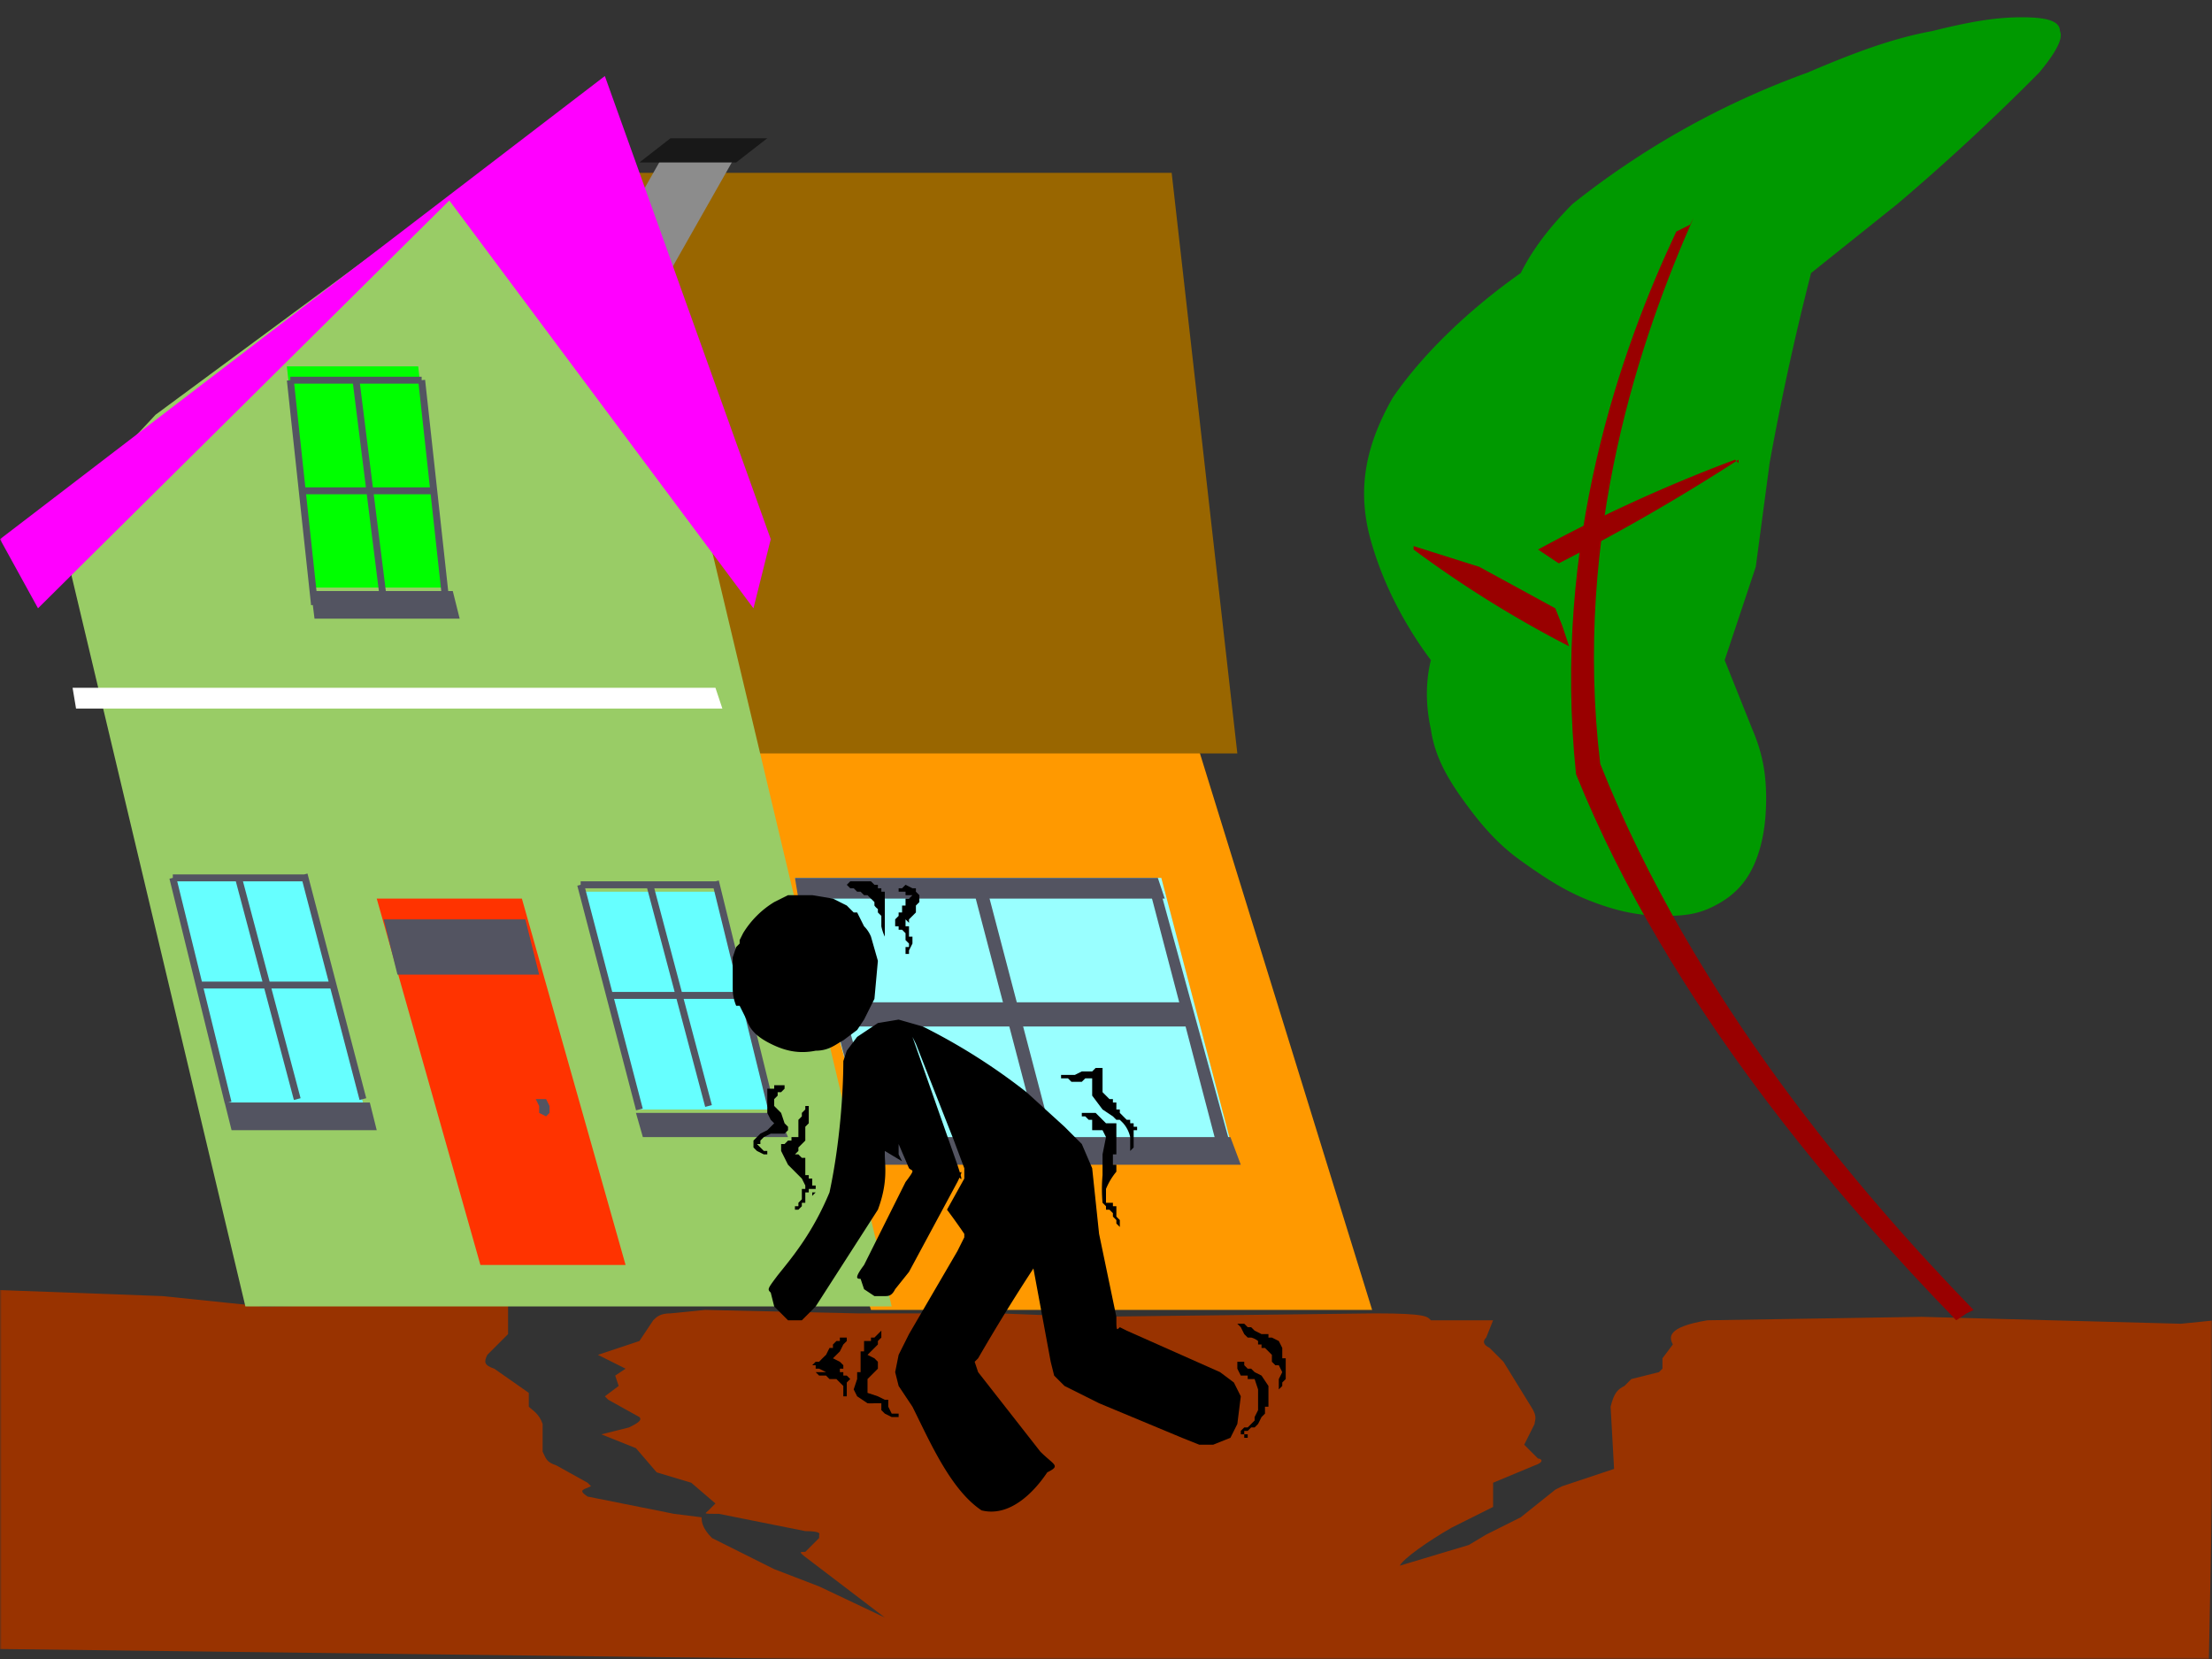
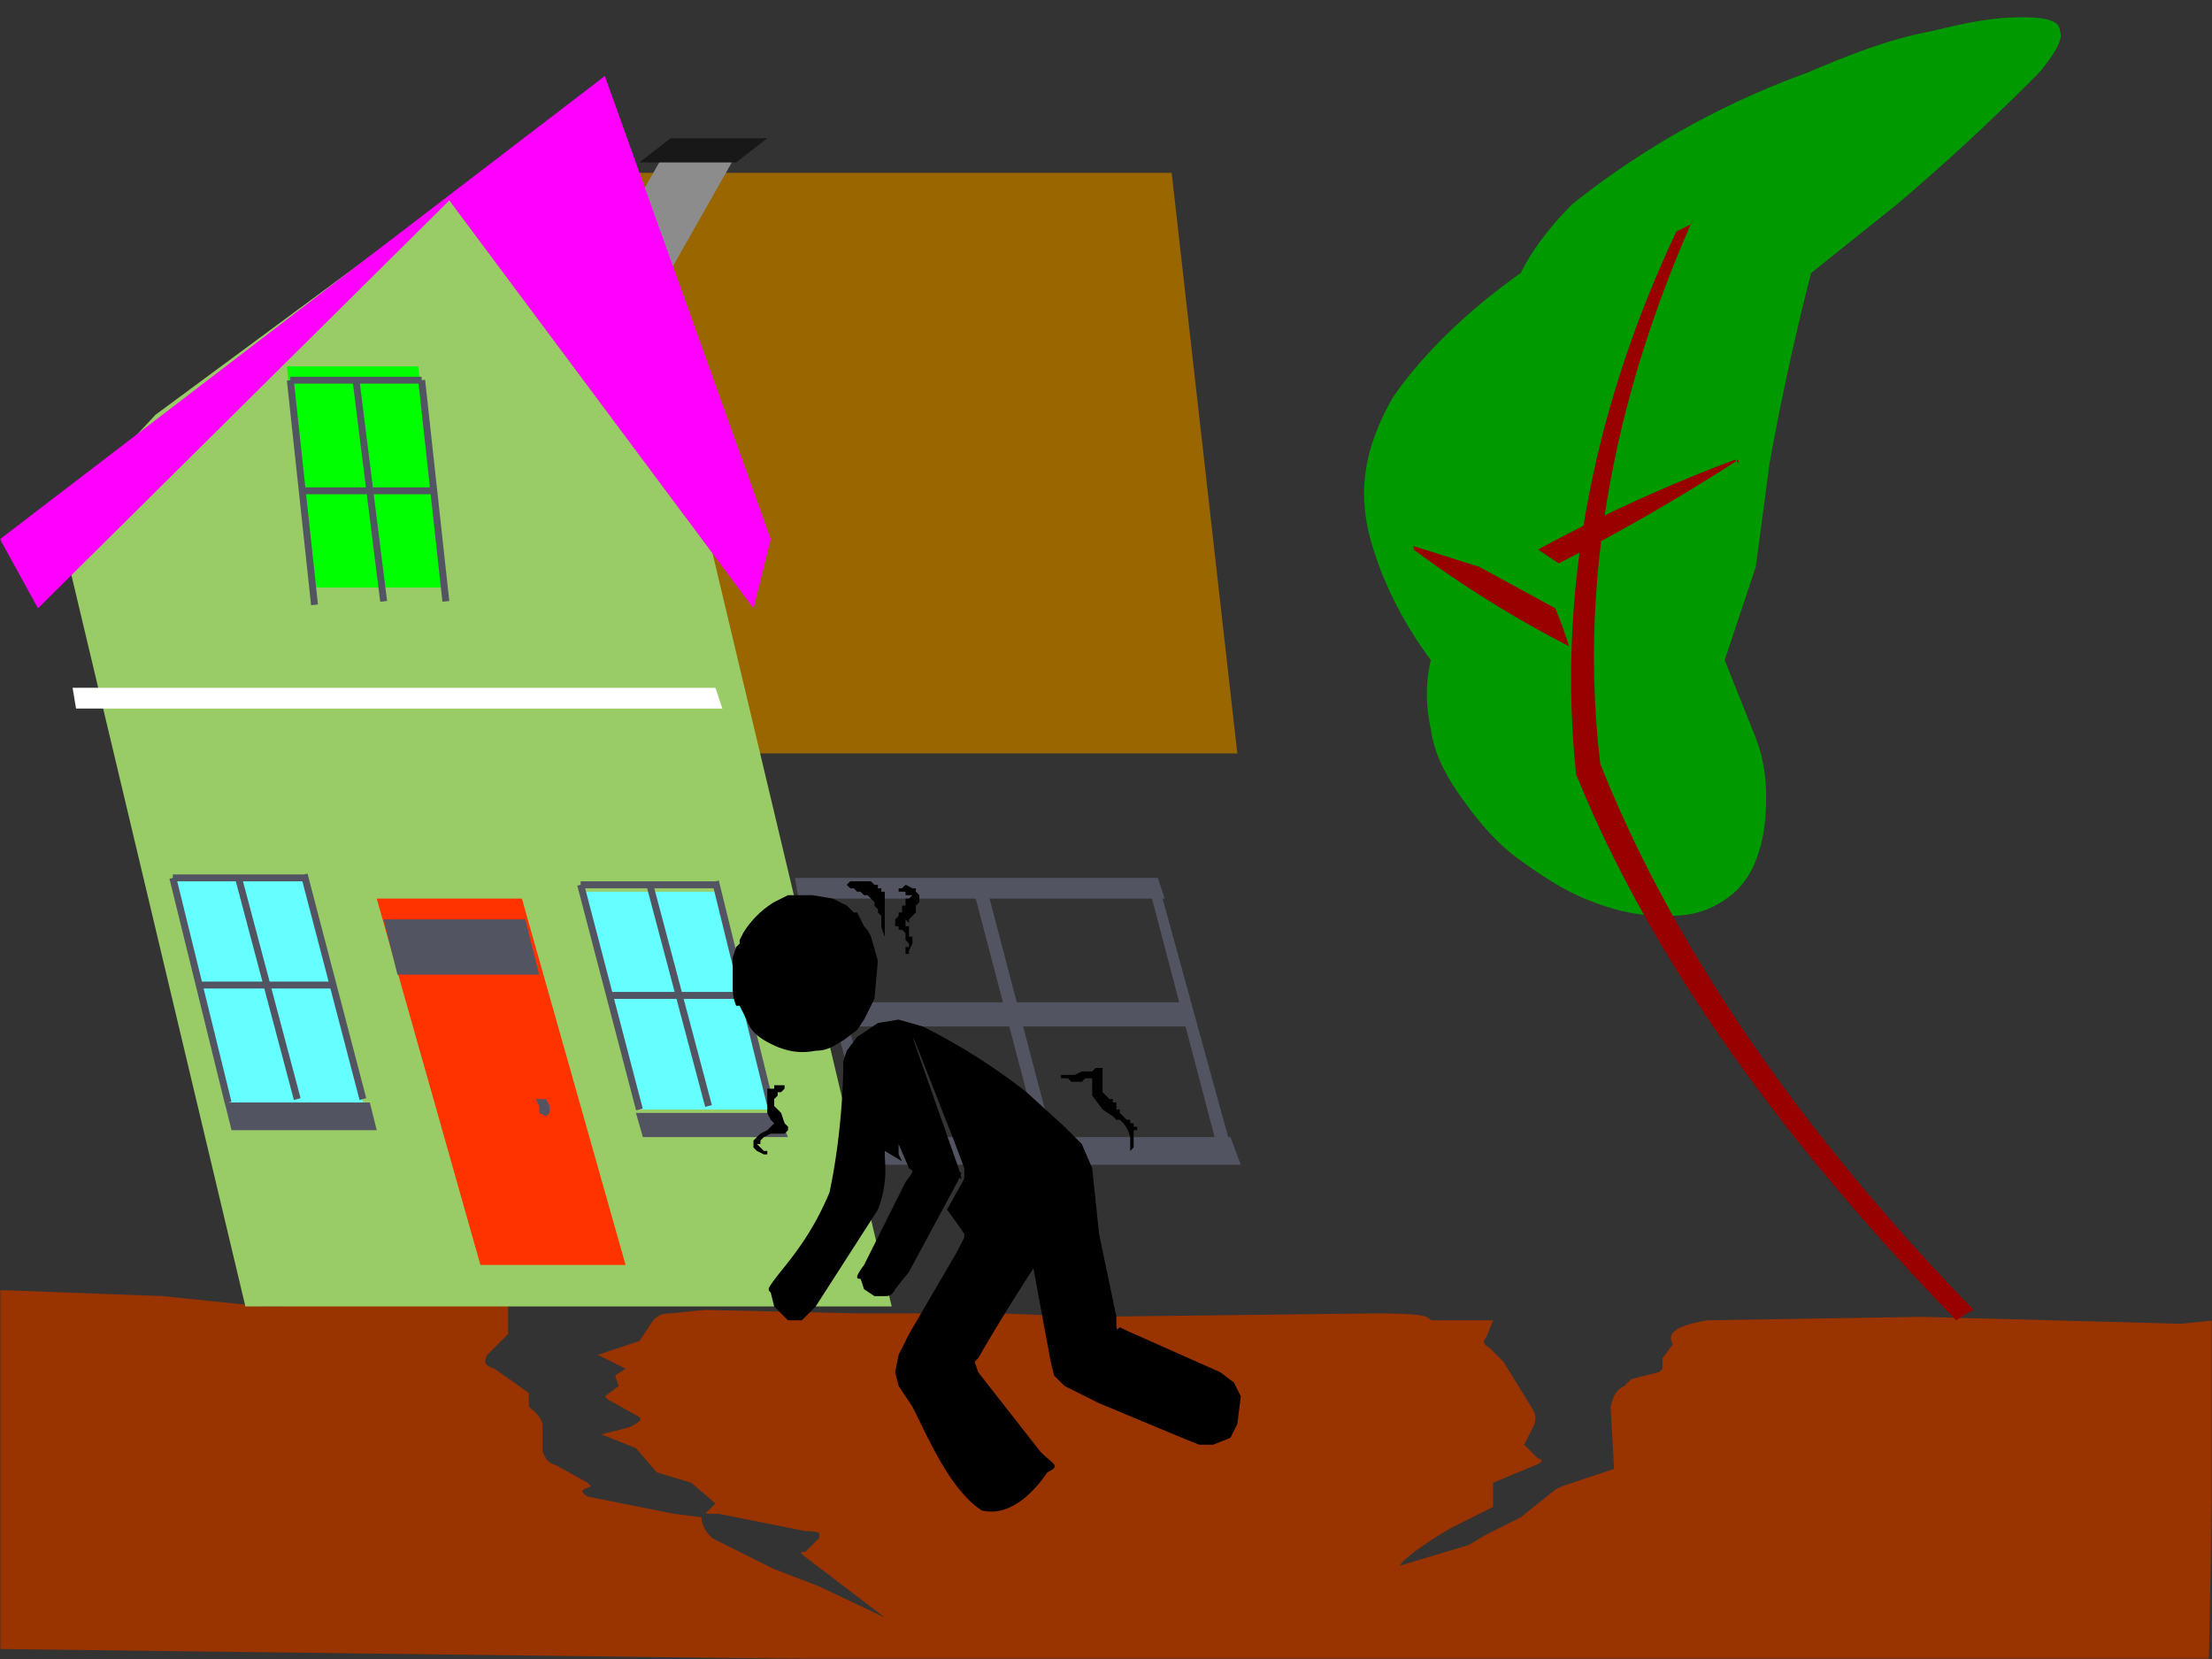
<svg xmlns="http://www.w3.org/2000/svg" image-rendering="optimizeSpeed" baseProfile="basic" viewBox="0 0 640 480">
  <rect x="0" y="0" width="640" height="480" fill="#333333" stroke="none" />
  <defs>
    <mask id="a">
      <path fill="#FFF" d="M0 0h640v480H0z" />
    </mask>
  </defs>
  <g mask="url(#a)">
    <path fill="#930" d="M289 380h-41l-44-1-10 1c-3 0-4 1-5 2l-4 6-12 4 8 4-3 2 1 3-4 3 1 1 9 5c1 1-1 2-3 3l-8 2 10 4 6 7 10 3 7 6-2 2c-1 1-2 1 3 1l25 5c5 0 4 1 4 1v1l-4 4c-2 0-2 0 2 3l21 16-19-9-13-5-18-9c-3-3-3-5-3-6l-8-1-25-5c-3-2-1-2 1-3l-1-1-9-5c-3-1-3-2-4-4v-8c-1-3-3-4-4-5v-4l-10-7c-3-1-3-2-2-4l6-6v-9l-71 1-29-3-54-2-2 104 648 8 2-103-10 1-75-2-62 1c-12 2-11 5-10 7l-3 4v3l-1 1-8 2-2 2c-2 1-3 2-4 6l1 18-15 5-2 1-10 8-10 5-5 3-20 6c1-2 8-7 15-11l12-6v-7l12-5c3-1 2-2 1-2l-4-4 3-6c0-1 1-2-1-5l-8-13-4-4c-2-1-2-2-1-3l2-5h-18c-1-1-1-2-16-2l-83 1-26-1z" />
-     <path fill="#f90" d="M196 198h145l56 181H252l-56-181z" />
    <path fill="#960" d="M358 218H138l16-168h185l19 168z" />
    <path fill="#8c8c8c" d="M193 43h21l-38 67h-21l38-67z" />
    <path fill="#9c6" d="M204 151l54 227H71L17 151l14-16 14-15 88-65 71 96z" />
    <path fill="#f30" d="M109 260h42l30 106h-42l-30-106z" />
    <path fill="#535461" d="M159 320v2l-1 1-2-1v-2l-1-2h3l1 2z" />
    <path fill="#181818" d="M194 40h28l-9 7h-28l9-7z" />
    <path fill="#fff" d="M21 199h186l2 6H22l-1-6z" />
    <path fill="#f0f" d="M175 22L0 156l11 20L130 58l88 118 5-20-48-134z" />
    <path fill="#6ff" d="M105 319H66l-16-64h39l16 64zM224 321h-39l-16-63h38l17 63z" />
    <path fill="#535461" d="M109 327H67l-2-8h42l2 8zM228 329h-42l-2-7h41l3 7z" />
    <path fill="none" stroke="#535461" stroke-width="2" d="M96 285H57M215 288h-39M88 254H50M207 256h-39M69 254l17 64M188 256l17 64M50 254l16 65M168 256l17 65M88 253l17 65M207 255l16 65" />
    <path fill="#0f0" d="M128 170H90l-7-64h38l7 64z" />
-     <path fill="#535461" d="M133 179H91l-1-8h41l2 8z" />
    <path fill="none" stroke="#535461" stroke-width="2" d="M126 142H87M122 110H84M103 110l8 64M84 110l7 65M122 110l7 64" />
    <path fill="#535461" d="M111 266h41l4 16h-41l-4-16z" />
-     <path fill="#9ff" d="M230 254h106l21 80H252l-22-80z" />
    <path fill="#535461" d="M248 329h108l3 8H251l-3-8z" />
-     <path fill="#535461" d="M281 255h4l21 80h-4l-21-80zm-50 0h3l22 80h-4l-21-80zm101 0h3l22 80h-4l-21-80z" />
+     <path fill="#535461" d="M281 255h4l21 80h-4l-21-80zm-50 0h3l22 80h-4l-21-80zm101 0h3l22 80h-4z" />
    <path fill="#535461" d="M344 290l2 7H240l-1-7h105zm-9-36l2 6H231l-1-6h105z" />
    <path fill="#090" d="M512 134a777 777 0 0112-55l25-20a647 647 0 0041-38c5-6 7-10 6-12 0-3-4-4-11-4s-14 1-26 4c-11 2-22 6-36 12a240 240 0 00-68 38c-9 9-13 16-15 20-10 7-26 20-37 36-8 14-10 26-7 39 4 16 12 29 18 37-1 4-2 11 0 20 1 7 4 13 9 20s10 13 17 18 13 9 21 12 14 4 21 4 11-1 16-4 8-7 10-12 3-11 3-18-1-13-4-20l-8-20 9-27 4-30z" />
    <path fill="#900" d="M485 67l4-2 1-2c-15 34-35 91-27 158 27 68 75 124 108 158l-2 1-3 2c-33-34-83-91-110-158-7-67 13-123 29-157z" />
    <path fill="#900" d="M409 159v-2 1l19 6 22 12 2 5 2 6a325 325 0 01-45-28zM502 133l1 1v-1a586 586 0 01-52 30l-3-2-3-2a450 450 0 0157-26z" />
    <path d="M248 255h-2l-1 1 1 1h1l1 1h1l1 1h1l1 1 1 1v1a4 4 0 001 1v1l1 1v3a13 13 0 001 3v-2-1-1-2-2-1-1-1-1-1h-1v-1h-1v-1h-1l-1-1h-2-1-1zM260 257v1h2v1h2l-1 1h-1v1 1h-1v2h-1v1l-1 1v2h1v1h1l1 1v2l1 1v1h-1v2h1v-1l1-2v-2h-1v-1-1-1h-1v-1-1l1 1v-1l2-2v-1-1l1-1v-1-1l-1-1v-1h-1l-2-1-1 1h-1zM230 259h-2l-4 2a27 27 0 00-9 9l-1 2v1l-1 1-1 3v9a13 13 0 001 5h1l2 4c1 3 3 5 7 7s8 3 13 2c4 0 6-2 8-3l4-3 2-3 3-6 1-11-2-7a9 9 0 00-2-3l-1-2-1-2h-1l-1-1-1-1-4-2-6-1h-5zM254 296l-6 4-3 4-1 3c0 9-1 24-4 38-5 12-11 19-15 24-3 4-3 4-2 5l1 4 4 4h4l4-4 18-28c3-8 2-13 2-16v-1l5 3-1-2a2083 2083 0 010-3l3 7c1 1 2 0-1 4l-12 24c-3 4-2 4-1 4l1 3 3 2h3c1 0 2 0 3-2l4-5 14-26c2-4 1-3 0-2 1 1 2 3 0-3l-13-37 1 2 11 28 3 8v3l-5 9a179 179 0 015 7v1l-2 4-14 24-3 6-1 5 1 4 4 6c5 10 11 24 20 30 8 2 15-5 19-11 4-2 2-2-2-6l-18-23-1-3 1-1a549 549 0 0116-26l5 27 1 4 3 3 10 5 24 10 5 2h4l5-2 2-4 1-8-2-4-4-3-27-12-2-1c-1 1-1 1-1-3l-5-24-2-19-3-7-5-5-11-10a175 175 0 00-30-19l-7-2-6 1zM315 310h-2l-2 1h-2-1-1c-1 0 0 0 0 0v1h2l1 1h3l1-1h2v5l3 4 3 2 1 1h1l1 1a9 9 0 012 4v4l1-1v-1-1-1-1-1h1v-1h-1v-1c0-1 0-1 0 0h-1v-1h-1l-1-1a26 26 0 00-1-1v-1h-1v-1-1c-1 0-1 0 0 0h-1v-1h-1l-1-1-1-1v-1-1-1-1-2-1h-1-1l-1 1h-1zM225 314h-1v1h-2v3 4l1 2 1 1-1 1-1 1-2 1-1 1-1 1v2l1 1 2 1h2-1v-1h-1l-1-1-1-1h1v-1l1-1 2-1h4l1-1v-1l-1-1-1-3-1-1-1-1v-2l1-1v-1h1l1-1v-1h-2z" />
-     <path d="M232 323l-1 1v5h-1-1v1h-1l-1 1h-1v2l1 2 1 2 1 1 1 1 2 2 1 2v1h-1v3l-1 1v1h-1v1h1l1-1v-1h1v-1-1-1h1v-1h1v2l1-1h-1v-1h1v-1h-1v-1-1h-1v-1h-1v-1-1-1-1-1h-1l-1-1h-1l1-1v-1l1-1 1-1v-2-2l1-1v-1-2-1-1h-1v1l-1 1v1zM313 322v1h1l1 1h1v2c-1 0-1 0 0 0v1h3l1 2-1 5v6a45 45 0 000 8l1 1v1h1l1 1v1l1 1v1l1 1v-1-1l-1-1v-1-1-1h-1v-1h-1v-1c-1 0 0 0 0 0v1h-1v-1-1-1-1a19 19 0 013-5v-1-1h-1v-1-1-1h1v-2-3-2-1-1h-3l-1-1-1-1-1-1h-4zM358 383l1 1 1 2 1 1h1a5 5 0 012 1v1h1v1h1l1 1 1 1v2l1 1h1l1 2-1 2v3l1-1v-1l1-1v-1-2-2-1h-1v-1-1-1l-1-2-2-1h-1v-1h-2l-2-1-1-1h-1l-1-1h-2zM253 387h-1v1h-1-1v3h-1v6h-1v2l-1 3 1 2 3 2a13 13 0 002 0h2v2l1 1 2 1h2l3 1-3-1v-1h-2l-1-2v-1h0v-1h-1l-2-1-3-1v-1-1-1-1l1-1 1-1 1-1v-2l-1-1-2-1 2-2 1-1v-1l1-1v-1-1l-1 1-1 1zM243 387v1h-1l-1 1v1h-1l-1 2a43 43 0 00-2 2h-1l-1 1h1v1h1l2 1h-2-1l1 1h2l1 1h2l1 1 1 1v3h1v-1-1-1-1l1-1-1-1c0-1 0-1 0 0h-1v-1h-1v-1h1v-1l-1-1-2-1 2-2 1-2 1-1v-1c0-1 0-1 0 0h-1-1zM358 394v2l1 2h2v1h2l1 3v6l-1 2v1l-1 1-1 1h-1l-1 1v1h1v1h1v-1h-1v-1h1l1-1h1l1-1 1-2 1-1v-1-1h1v-1-1-1-1-1-1l-2-3-2-1-1-1h-1l-1-1v-1h-1-1z" />
  </g>
</svg>